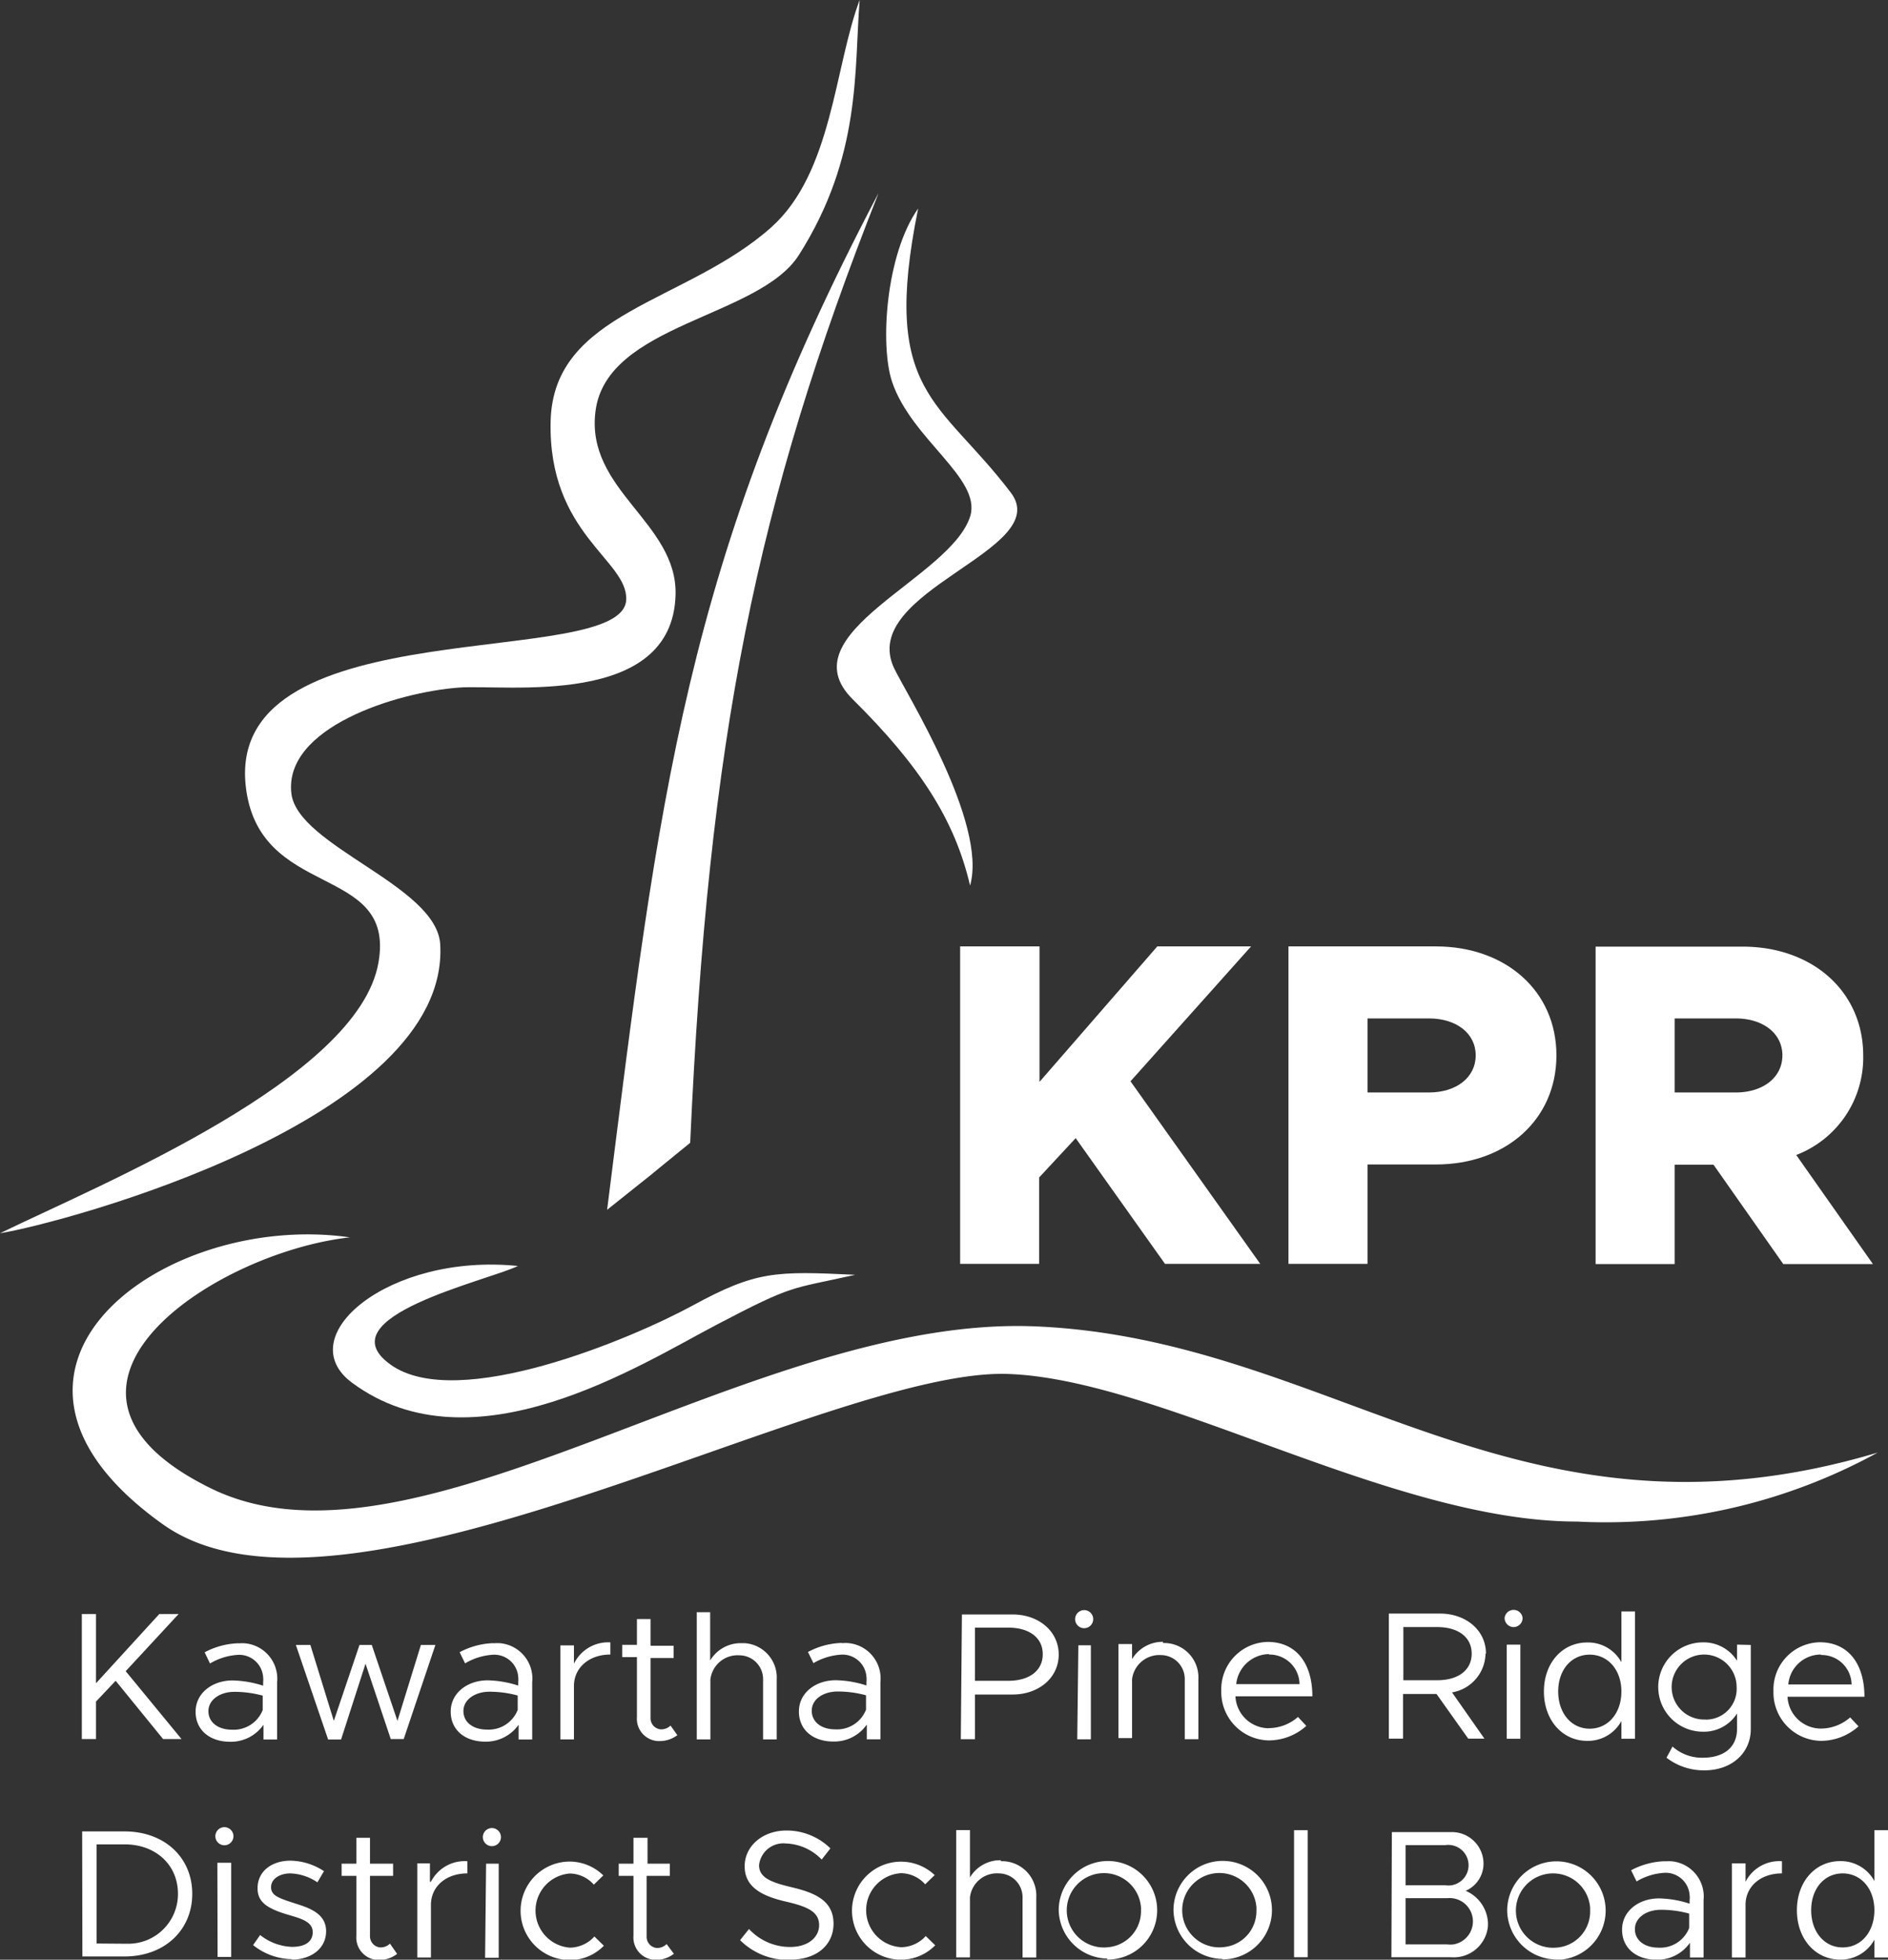
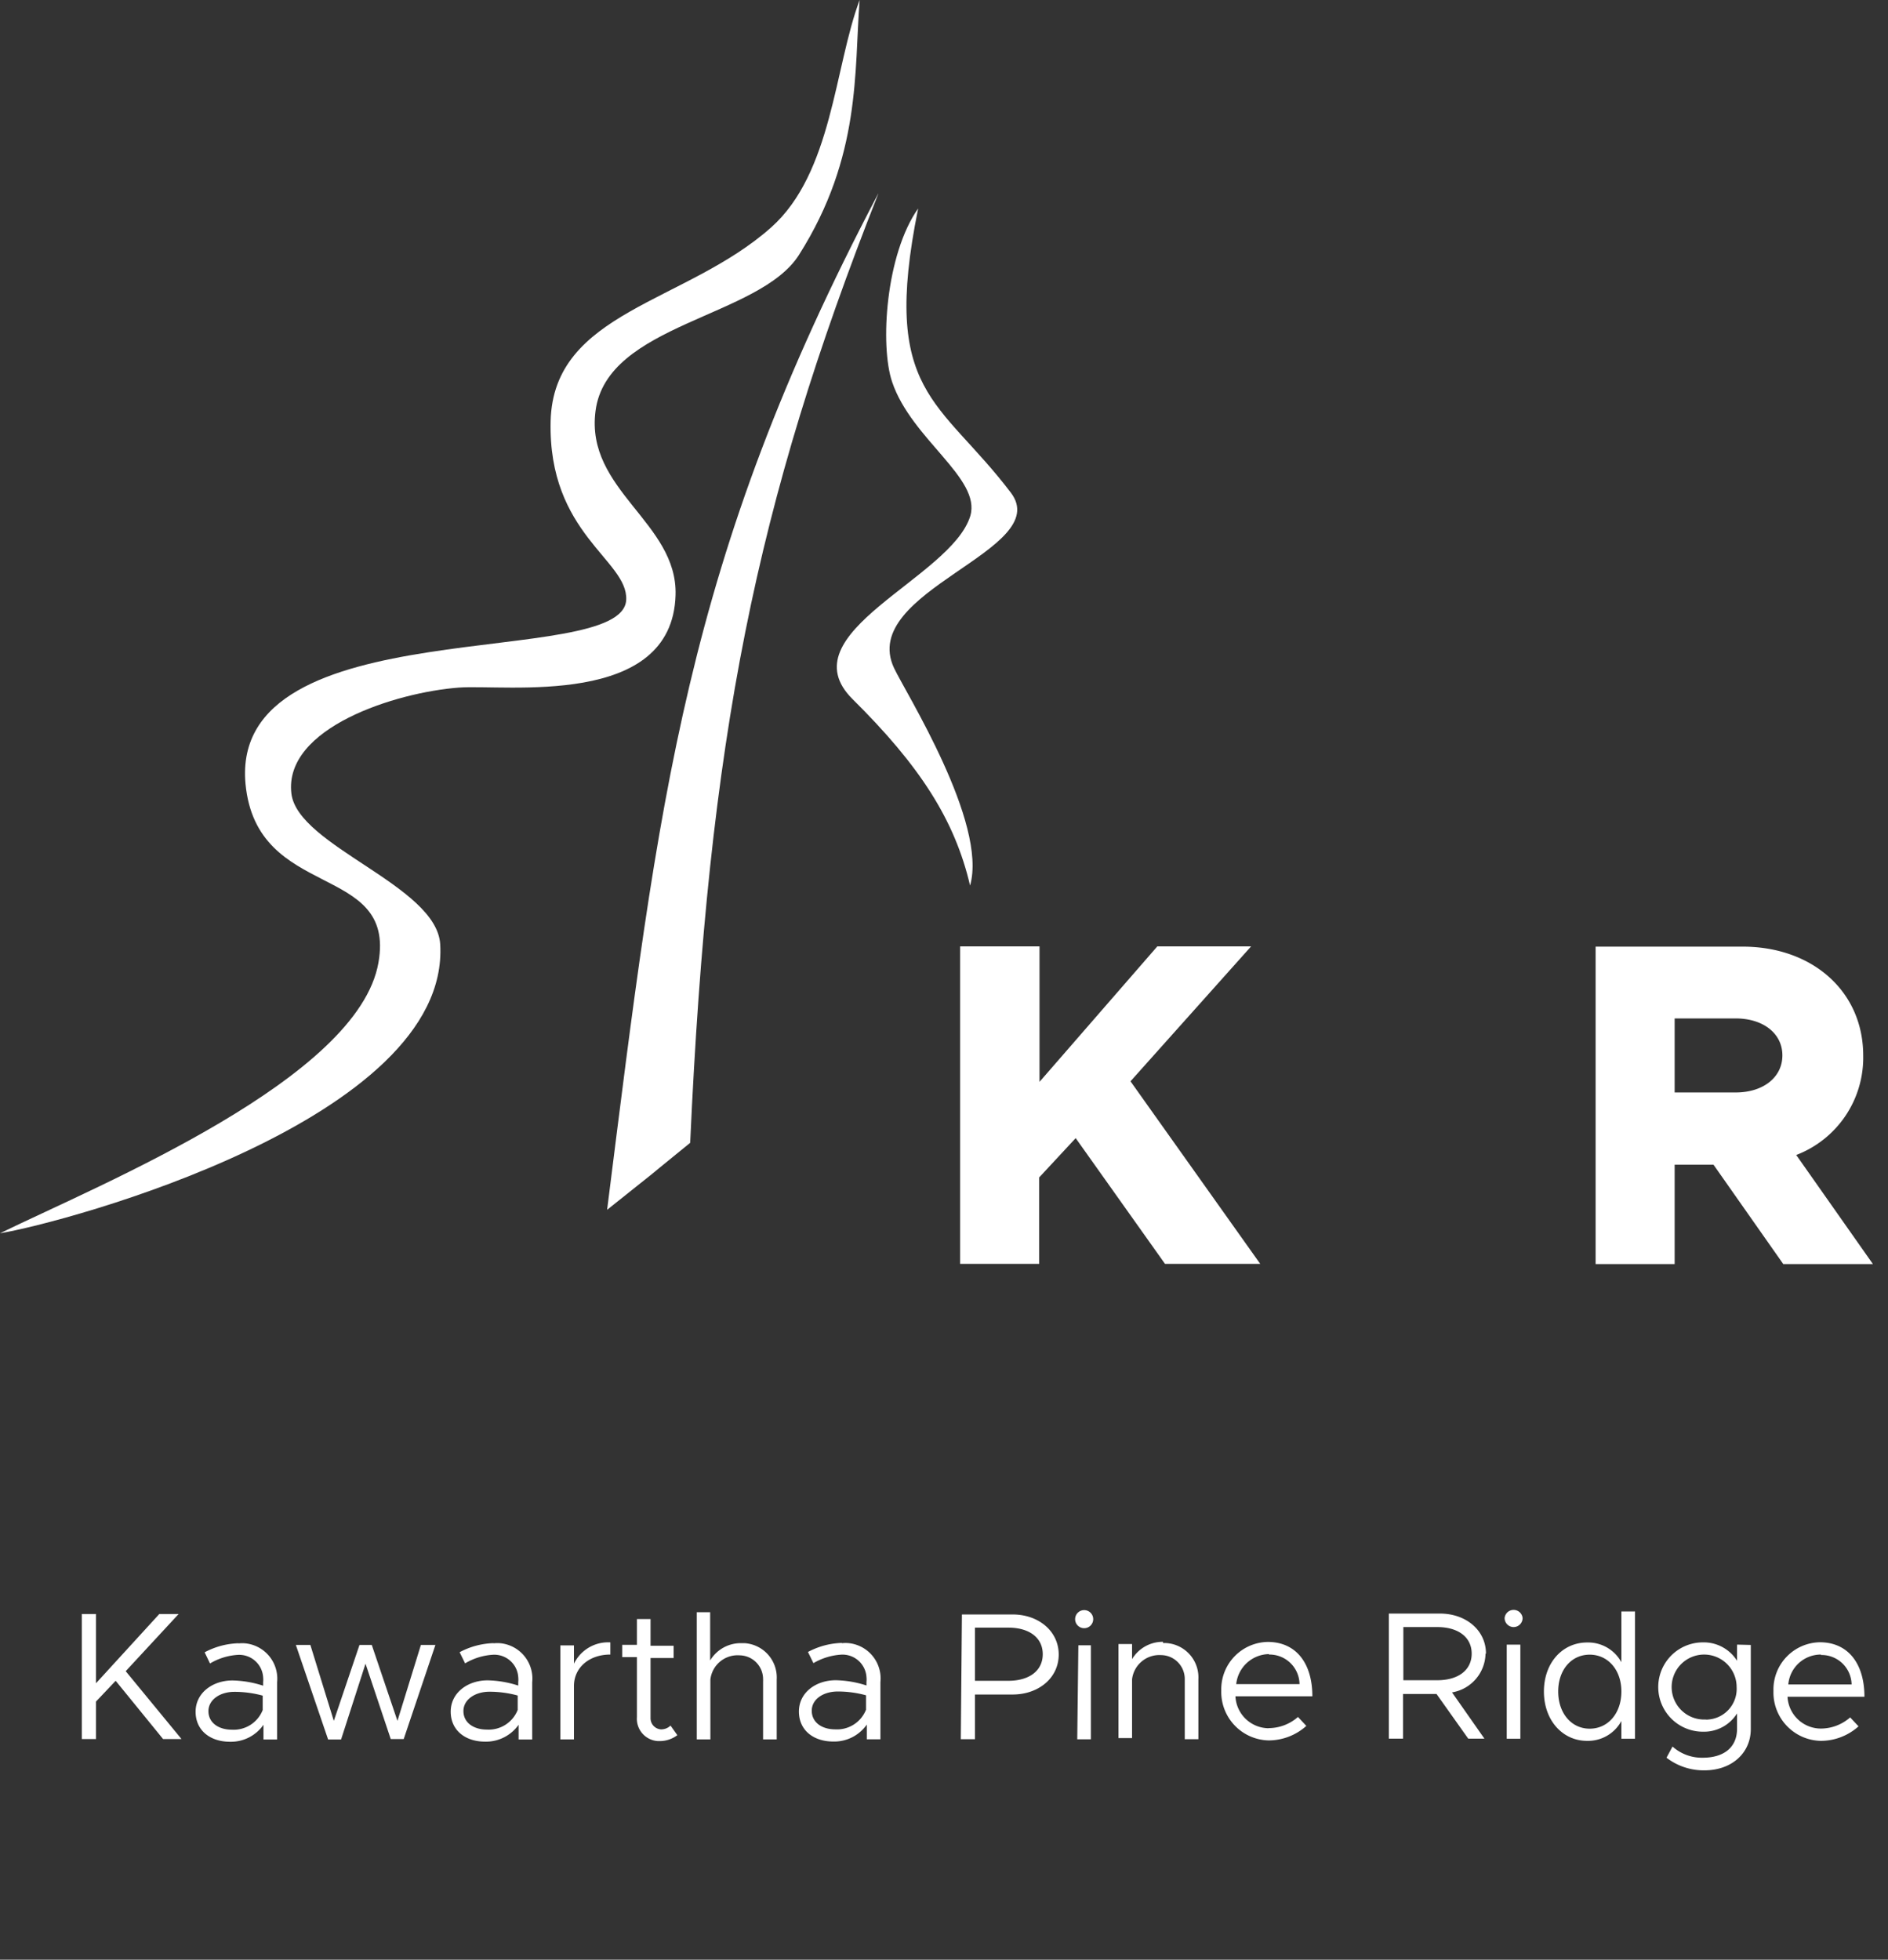
<svg xmlns="http://www.w3.org/2000/svg" viewBox="0 0 169.11 175.51">
  <rect x="0" y="0" width="169.11" height="175.51" fill="#333333" stroke="none" />
  <defs>
    <clipPath id="a">
      <rect width="169.11" height="175.5" style="fill:none" />
    </clipPath>
  </defs>
  <g style="clip-path:url(#a)">
    <path d="M77,0c-2.26,6-2.45,15.48-7.92,20.36-7.64,6.8-19.52,7.52-19.76,17.36-.24,10.12,6.94,12.43,6.77,16-.3,6.37-35.55.66-34.1,16.48,1,10.52,13.49,7,11.91,16C32.11,96.59,9.15,106,0,110.45c5.71-.92,40.35-10.2,39.43-25.88-.31-5.27-12.76-8.78-13.33-13.5-.7-5.9,9.39-9.07,15-9.49,4.16-.31,19.12,1.87,19.41-8.29.19-6.5-8.09-9.38-7.17-16.47,1-7.85,14.66-8.35,18.23-14C77.16,14,76.5,6.33,77,0" style="fill:#fff;fill-rule:evenodd" />
    <path d="M78.66,17.35c-17.32,32.9-19.63,54.1-24.28,91,7.11-5.67,1.28-1,7.44-6,1.65-36.39,5.89-57.23,16.85-85" style="fill:#fff;fill-rule:evenodd" />
    <path d="M82.24,18.67c-2.9,4.11-3.44,12.27-2.33,15.54,1.73,5.13,8,8.62,7,12-1.7,5.59-16.54,10.47-10.53,16.42s9.14,10.8,10.51,16.68c1.6-5.61-5.81-17.34-6.81-19.48-3.25-6.94,14.39-10.54,10.46-15.71-6.38-8.4-11.66-8.84-8.31-25.4" style="fill:#fff;fill-rule:evenodd" />
-     <path d="M46.39,113.38c-2.64,1.31-17.39,4.56-11.4,8.84s21.64-2.36,27-5.27c5.74-3.13,7.43-3.12,14.62-2.78-5.9,1.32-5.45.82-12.38,4.45s-21.86,13.21-32.68,5.23c-5.62-4.14,3.28-11.65,14.84-10.47" style="fill:#fff;fill-rule:evenodd" />
-     <path d="M31.4,110.81c-12.3,1.34-30.61,13.6-12.52,22.48,18.3,9,48.55-15.57,73.87-14.5,26.68,1.12,43.2,20.93,75.44,11.3a50.65,50.65,0,0,1-26.95,6.18c-16.62,0-37.32-12.78-51-13.22-16.22-.52-59.5,25-75.66,13.46-19.33-13.78,0-28.11,16.78-25.69" style="fill:#fff;fill-rule:evenodd" />
  </g>
  <path d="M86,113.19h7.08v-7.74l3.27-3.52,8,11.26h8.53L101.26,96.84l10.8-12.08h-8.4L93.11,96.89V84.76H86Z" style="fill:#fff" />
  <g style="clip-path:url(#a)">
-     <path d="M122.49,97.84V91.21H128c2.44,0,4.18,1.33,4.18,3.31s-1.74,3.32-4.18,3.32Zm-7.08,15.35h7.08v-8.9h6.12c6.25,0,10.8-4,10.8-9.77s-4.55-9.76-10.8-9.76h-13.2Z" style="fill:#fff" />
    <path d="M150,91.21h5.47c2.44,0,4.18,1.33,4.18,3.31s-1.74,3.32-4.18,3.32H150Zm17.76,22-6.87-9.77a9.34,9.34,0,0,0,6-8.9c0-5.75-4.55-9.76-10.8-9.76H142.92v28.43H150v-8.9h3.48l6.25,8.9Z" style="fill:#fff" />
    <path d="M163.11,148.22a2.69,2.69,0,0,1,2.74,2.64v0h-5.67a2.93,2.93,0,0,1,2.93-2.68m0,6.63a3,3,0,0,1-3-2.85h6.89c0-2.95-1.45-4.88-4-4.88a4.23,4.23,0,0,0-4.15,4.32v.08a4.33,4.33,0,0,0,4.23,4.43h0a5.06,5.06,0,0,0,3.39-1.3l-.75-.8a4,4,0,0,1-2.66,1M152.72,154a2.91,2.91,0,1,1,2.83-3v.07A2.75,2.75,0,0,1,153,154a1,1,0,0,1-.24,0m2.83-6.71v1.45a3.52,3.52,0,0,0-3.06-1.65,4,4,0,0,0,0,8,3.49,3.49,0,0,0,3.06-1.64v1.37c0,1.64-1.14,2.6-3.08,2.6a3.94,3.94,0,0,1-2.7-1l-.54,1a5.45,5.45,0,0,0,3.41,1.13c2.42,0,4.14-1.54,4.14-3.7v-7.53Zm-13.2,7.53c-1.64,0-2.82-1.39-2.82-3.33s1.18-3.3,2.82-3.3,2.84,1.37,2.84,3.3-1.18,3.33-2.84,3.33m2.84-10.5v4.55a3.39,3.39,0,0,0-3.07-1.77c-2.21,0-3.87,1.82-3.87,4.39s1.66,4.42,3.87,4.42a3.4,3.4,0,0,0,3.07-1.78v1.59h1.22v-11.4Zm-10.27,11.4h1.22v-8.43h-1.22Zm.62-10a.81.81,0,0,0,.8-.82.81.81,0,0,0-1.61,0,.81.81,0,0,0,.81.82h0m-9.88,0h3.05c1.83,0,3.07.88,3.07,2.38s-1.24,2.38-3.07,2.38h-3.05Zm7.4,2.38c0-2.1-1.8-3.59-4.12-3.59H124.4v11.2h1.27v-4h3l2.84,4h1.45l-2.9-4.14a3.59,3.59,0,0,0,3-3.47m-19.4.08a2.69,2.69,0,0,1,2.74,2.65v0h-5.67a3,3,0,0,1,2.93-2.69m0,6.64a3,3,0,0,1-3-2.86h6.89c0-2.95-1.45-4.87-4-4.87a4.24,4.24,0,0,0-4.16,4.32v.06a4.34,4.34,0,0,0,4.23,4.44h0a5.06,5.06,0,0,0,3.39-1.3l-.75-.8a4,4,0,0,1-2.65,1m-9.44-7.73a3.2,3.2,0,0,0-2.77,1.55v-1.35h-1.22v8.42h1.22V150.4a2.46,2.46,0,0,1,2.61-2.17,2.14,2.14,0,0,1,2.11,2.15c0,.06,0,.12,0,.18v5.2h1.22V150.4a3.08,3.08,0,0,0-2.9-3.25h-.26m-7.69,8.62h1.22v-8.42H96.59Zm.62-9.95a.81.81,0,0,0,0-1.62.81.81,0,0,0,0,1.62h0m-9.78,4.71v-4.76h3c1.83,0,3.07.88,3.07,2.38s-1.24,2.38-3.07,2.38Zm-1.27,5.23h1.27v-4H90.7c2.32,0,4.13-1.48,4.13-3.58s-1.81-3.59-4.13-3.59H86.16Zm-11.25-.88c-1.19,0-2.1-.62-2.1-1.67s1.06-1.72,2.32-1.72a9.54,9.54,0,0,1,2.54.34v1.29a2.79,2.79,0,0,1-2.76,1.76m.56-7.74a6.82,6.82,0,0,0-3,.81l.49,1a5.62,5.62,0,0,1,2.46-.76,2.15,2.15,0,0,1,2.29,2,2.26,2.26,0,0,1,0,.45v.31a9.49,9.49,0,0,0-2.74-.47c-1.81,0-3.31,1.12-3.31,2.8s1.3,2.69,3.08,2.69a3.55,3.55,0,0,0,3-1.52v1.32h1.22v-5.12a3.18,3.18,0,0,0-2.82-3.49,3,3,0,0,0-.6,0m-9.06,0a3.19,3.19,0,0,0-2.77,1.55v-4.32H62.41v11.39h1.22v-5.36a2.45,2.45,0,0,1,2.61-2.17,2.13,2.13,0,0,1,2.11,2.15,1.09,1.09,0,0,1,0,.18v5.2h1.22v-5.36a3.08,3.08,0,0,0-2.89-3.26H66.4m-6.34,7.38a1.19,1.19,0,0,1-.88.34,1,1,0,0,1-.91-1v-5.39h2.07v-1.1H58.27V145H57.05v2.31H55.73v1.1h1.32v5.37a2,2,0,0,0,1.89,2.15h.16a2.61,2.61,0,0,0,1.57-.53ZM51.41,149v-1.64H50.19v8.42h1.22V151c0-1.64,1.35-2.82,3.26-2.82v-1.09A3.4,3.4,0,0,0,51.41,149m-7.8,5.9c-1.19,0-2.1-.62-2.1-1.66s1.06-1.73,2.32-1.73a9.54,9.54,0,0,1,2.54.34v1.29a2.79,2.79,0,0,1-2.76,1.76m.56-7.74a6.86,6.86,0,0,0-3,.81l.49,1a5.5,5.5,0,0,1,2.46-.77,2.15,2.15,0,0,1,2.3,2,2.26,2.26,0,0,1,0,.45v.31a9.49,9.49,0,0,0-2.74-.47c-1.81,0-3.31,1.13-3.31,2.8s1.3,2.69,3.08,2.69a3.57,3.57,0,0,0,3-1.51v1.32h1.22v-5.13a3.18,3.18,0,0,0-2.82-3.49,3,3,0,0,0-.6,0m-14.86,8.62h1.16L32.74,149,35,155.75h1.16L39,147.32h-1.3l-2.1,6.8-2.3-6.8H32.2l-2.3,6.8-2.1-6.8H26.5Zm-8.62-.88c-1.19,0-2.1-.62-2.1-1.66s1.06-1.73,2.31-1.73a9.55,9.55,0,0,1,2.55.34v1.29a2.79,2.79,0,0,1-2.76,1.76m.56-7.74a6.82,6.82,0,0,0-3,.81l.48,1a5.54,5.54,0,0,1,2.47-.77,2.15,2.15,0,0,1,2.29,2,2.26,2.26,0,0,1,0,.45v.31a9.49,9.49,0,0,0-2.74-.47c-1.81,0-3.31,1.13-3.31,2.8s1.3,2.69,3.08,2.69a3.55,3.55,0,0,0,3-1.52v1.32h1.22v-5.12a3.18,3.18,0,0,0-2.82-3.49,3,3,0,0,0-.6,0M7.33,155.75H8.6v-3.36l1.76-1.86,4.25,5.22h1.65l-5-6.08L16,144.55H14.27l-5.67,6.2v-6.2H7.33Z" style="fill:#fff" />
-     <path d="M165.05,174.41c-1.64,0-2.82-1.39-2.82-3.33s1.18-3.3,2.82-3.3,2.84,1.37,2.84,3.3-1.18,3.33-2.84,3.33m2.84-10.5v4.55a3.42,3.42,0,0,0-3.07-1.78c-2.21,0-3.87,1.83-3.87,4.4s1.66,4.42,3.87,4.42a3.42,3.42,0,0,0,3.07-1.78v1.59h1.22v-11.4Zm-11.54,4.62v-1.65h-1.22v8.43h1.22V170.6c0-1.65,1.35-2.82,3.26-2.82v-1.09a3.39,3.39,0,0,0-3.26,1.84m-7.81,5.9c-1.19,0-2.1-.62-2.1-1.66s1.06-1.73,2.32-1.73a9.48,9.48,0,0,1,2.54.34v1.29a2.78,2.78,0,0,1-2.75,1.76m.55-7.74a6.82,6.82,0,0,0-3,.81l.49,1a5.5,5.5,0,0,1,2.46-.77,2.15,2.15,0,0,1,2.29,2,1.7,1.7,0,0,1,0,.45v.31a9.43,9.43,0,0,0-2.74-.47c-1.81,0-3.31,1.13-3.31,2.8s1.3,2.69,3.08,2.69a3.54,3.54,0,0,0,3-1.52v1.32h1.22v-5.13a3.17,3.17,0,0,0-2.82-3.48,4,4,0,0,0-.6,0m-9.8,7.73a3.33,3.33,0,1,1,3.06-3.58c0,.08,0,.17,0,.25a3.24,3.24,0,0,1-3.07,3.33m0,1.09a4.41,4.41,0,1,0-4.36-4.45v0a4.44,4.44,0,0,0,4.36,4.42m-13.46-1.35V170h3.73a2.09,2.09,0,0,1,.56,4.14,2.62,2.62,0,0,1-.56,0Zm0-5.3v-3.59h3.54a1.82,1.82,0,0,1,.6,3.59,2,2,0,0,1-.6,0Zm-1.27,6.45h5.33a3.08,3.08,0,0,0,3.32-2.82,1.93,1.93,0,0,1,0-.24,3.29,3.29,0,0,0-2-2.89,2.65,2.65,0,0,0,1.6-2.46,2.83,2.83,0,0,0-2.85-2.8h-5.36Zm-8.72,0h1.22V163.91h-1.22Zm-6.37-.9a3.33,3.33,0,1,1,3-3.58,2.26,2.26,0,0,1,0,.26,3.24,3.24,0,0,1-3.06,3.32m0,1.09a4.41,4.41,0,1,0-4.37-4.45v0a4.44,4.44,0,0,0,4.37,4.41M99.2,174.4a3.33,3.33,0,1,1,3-3.58,2.26,2.26,0,0,1,0,.26,3.24,3.24,0,0,1-3.06,3.32m0,1.09A4.41,4.41,0,1,0,94.83,171v0a4.43,4.43,0,0,0,4.37,4.41m-9.55-8.81a3.16,3.16,0,0,0-2.77,1.54V163.9H85.65v11.4h1.23v-5.36a2.43,2.43,0,0,1,2.6-2.16,2.13,2.13,0,0,1,2.11,2.15,1.09,1.09,0,0,1,0,.18v5.2h1.23v-5.37a3.08,3.08,0,0,0-2.9-3.25h-.27m-8.93,8.82a4.31,4.31,0,0,0,3.05-1.29l-.85-.83a3,3,0,0,1-2.2,1,3.32,3.32,0,0,1,0-6.63,2.94,2.94,0,0,1,2.15,1l.85-.83a4.39,4.39,0,1,0-3,7.58m-10,0c2.6,0,3.94-1.45,3.94-3.22,0-2-1.53-2.74-3.67-3.25-1.9-.45-3-.86-3-2a2.19,2.19,0,0,1,2.4-1.94,4.67,4.67,0,0,1,3.21,1.44l.78-1a5.6,5.6,0,0,0-3.93-1.6c-2.15,0-3.75,1.4-3.75,3.2s1.42,2.64,3.67,3.16c2,.46,3,.93,3,2.12,0,1-.88,1.95-2.61,1.95a5,5,0,0,1-3.67-1.61l-.8,1a6.09,6.09,0,0,0,4.42,1.77m-11-1.42a1.2,1.2,0,0,1-.88.35,1,1,0,0,1-.91-1h0V168H60v-1.09H58v-2.32H56.74v2.32H55.42V168h1.32v5.38a2,2,0,0,0,1.89,2.14h.17a2.55,2.55,0,0,0,1.56-.54Zm-8.62,1.44a4.31,4.31,0,0,0,3-1.29l-.85-.83a3,3,0,0,1-2.2,1,3.33,3.33,0,0,1,0-6.64,2.92,2.92,0,0,1,2.15,1l.85-.83a4.35,4.35,0,0,0-3-1.24,4.41,4.41,0,0,0,0,8.82m-7.59-.2h1.22v-8.43H43.54Zm.62-10a.81.81,0,1,0-.82-.81.81.81,0,0,0,.82.81h0m-5.56,3.19v-1.65H37.38v8.43H38.6V170.6c0-1.65,1.35-2.82,3.26-2.82v-1.09a3.39,3.39,0,0,0-3.26,1.84m-3.67,5.54a1.23,1.23,0,0,1-.88.34,1,1,0,0,1-.91-1h0V168h2.07v-1.09H33.14v-2.32H31.92v2.32H30.6V168h1.32v5.38a2,2,0,0,0,1.89,2.15H34a2.55,2.55,0,0,0,1.57-.54Zm-8.8,1.43c1.75,0,3.08-1,3.08-2.54s-1.4-2.06-2.75-2.48c-1.56-.5-2.18-.73-2.18-1.47s.78-1.23,1.72-1.23a4.6,4.6,0,0,1,2.43.8l.59-1a5.6,5.6,0,0,0-3-.94c-1.67,0-2.95.94-2.95,2.47,0,1.21.79,1.81,2.82,2.4,1.14.33,2.12.62,2.12,1.53s-.75,1.32-1.86,1.32a4.87,4.87,0,0,1-2.85-1.06l-.63.9a5.67,5.67,0,0,0,3.48,1.26m-6.66-.2h1.22v-8.43H19.47Zm.62-10a.81.81,0,1,0-.82-.81.81.81,0,0,0,.82.81h0m-11.46,8.8v-8.88h2.51c2.8,0,4.78,1.84,4.78,4.43a4.45,4.45,0,0,1-4.4,4.47l-.38,0Zm-1.27,1.16h3.78c3.55,0,6.06-2.33,6.06-5.61s-2.51-5.59-6.06-5.59H7.36Z" style="fill:#fff" />
  </g>
</svg>